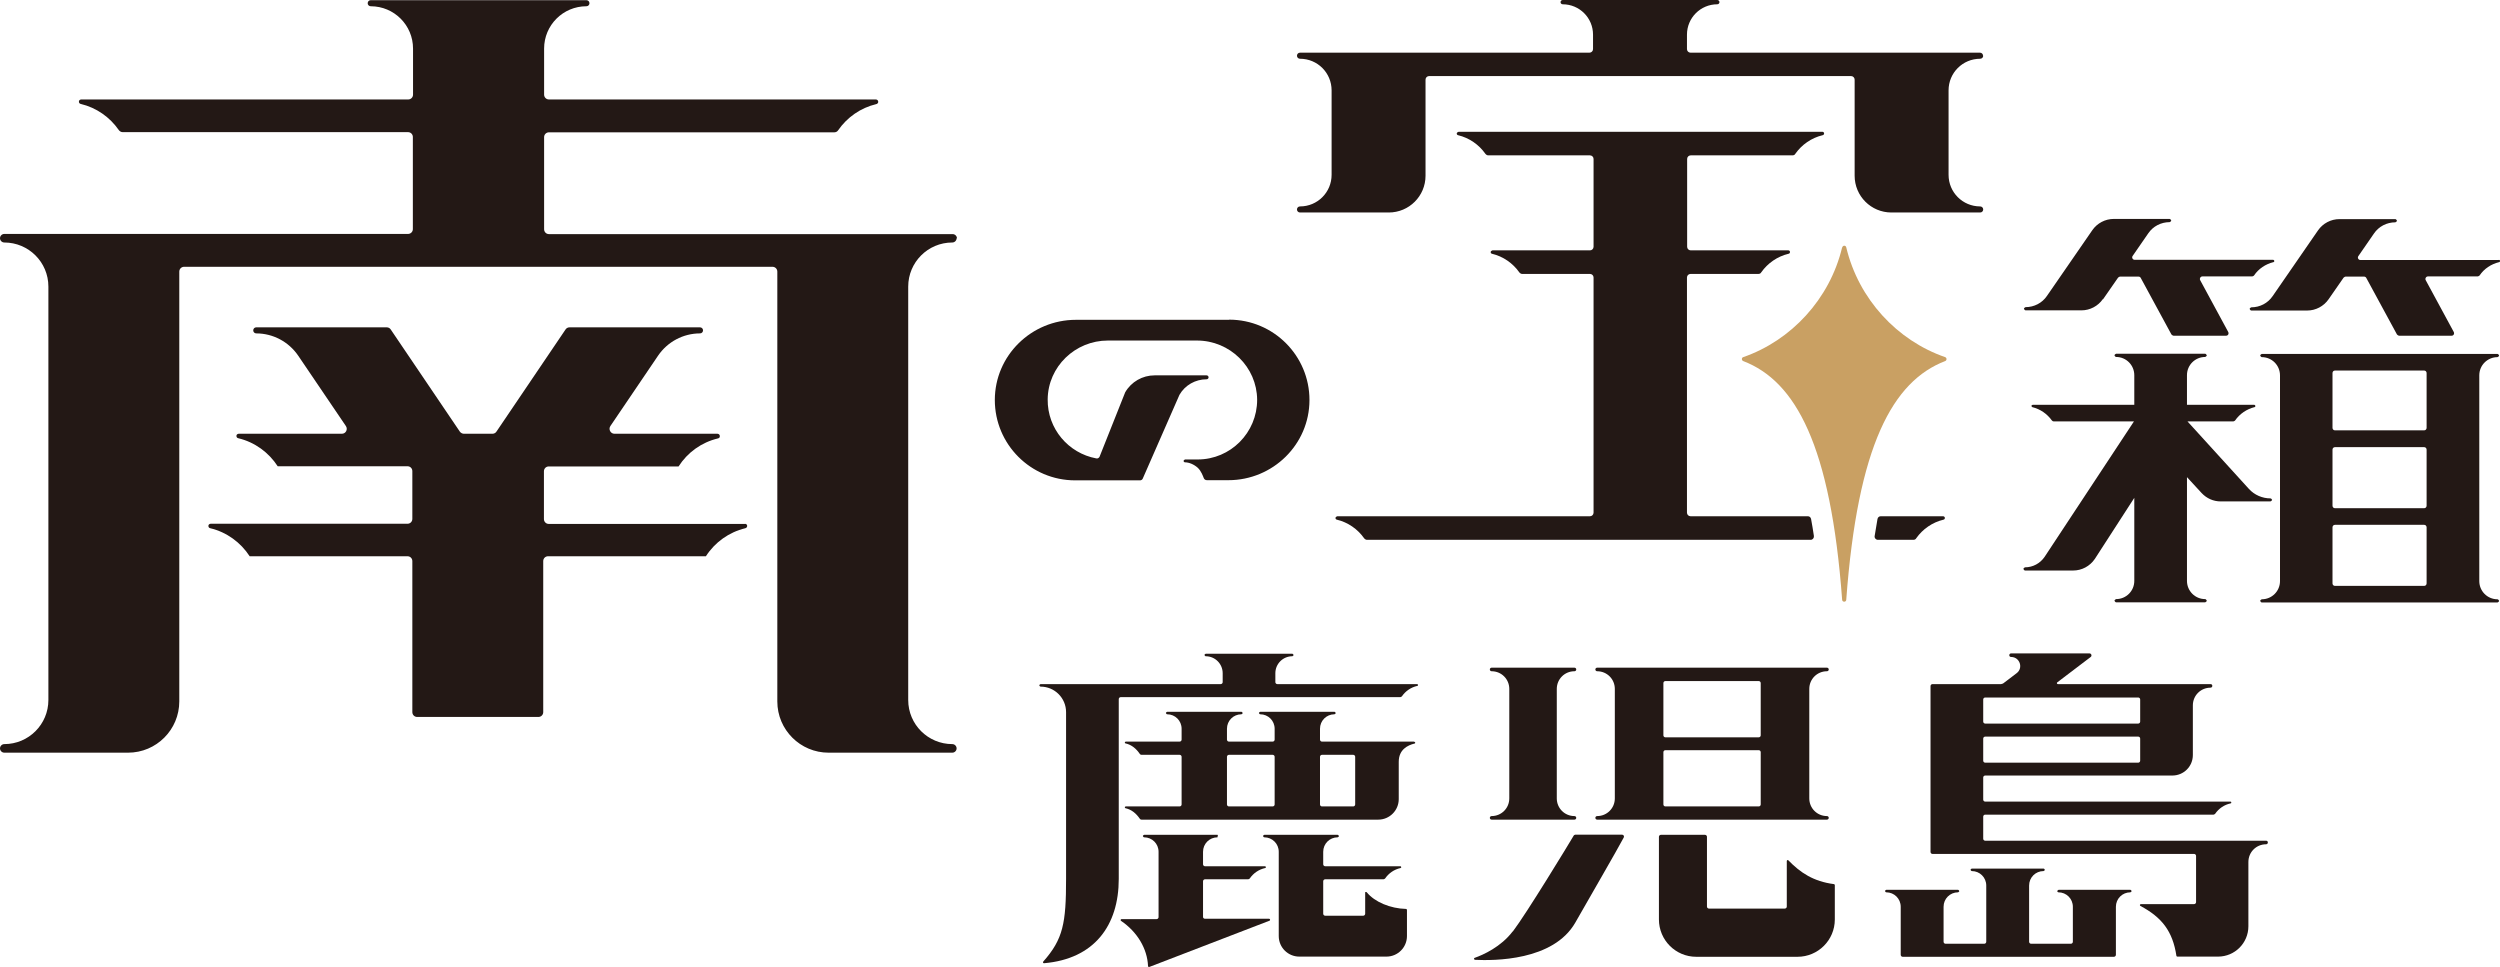
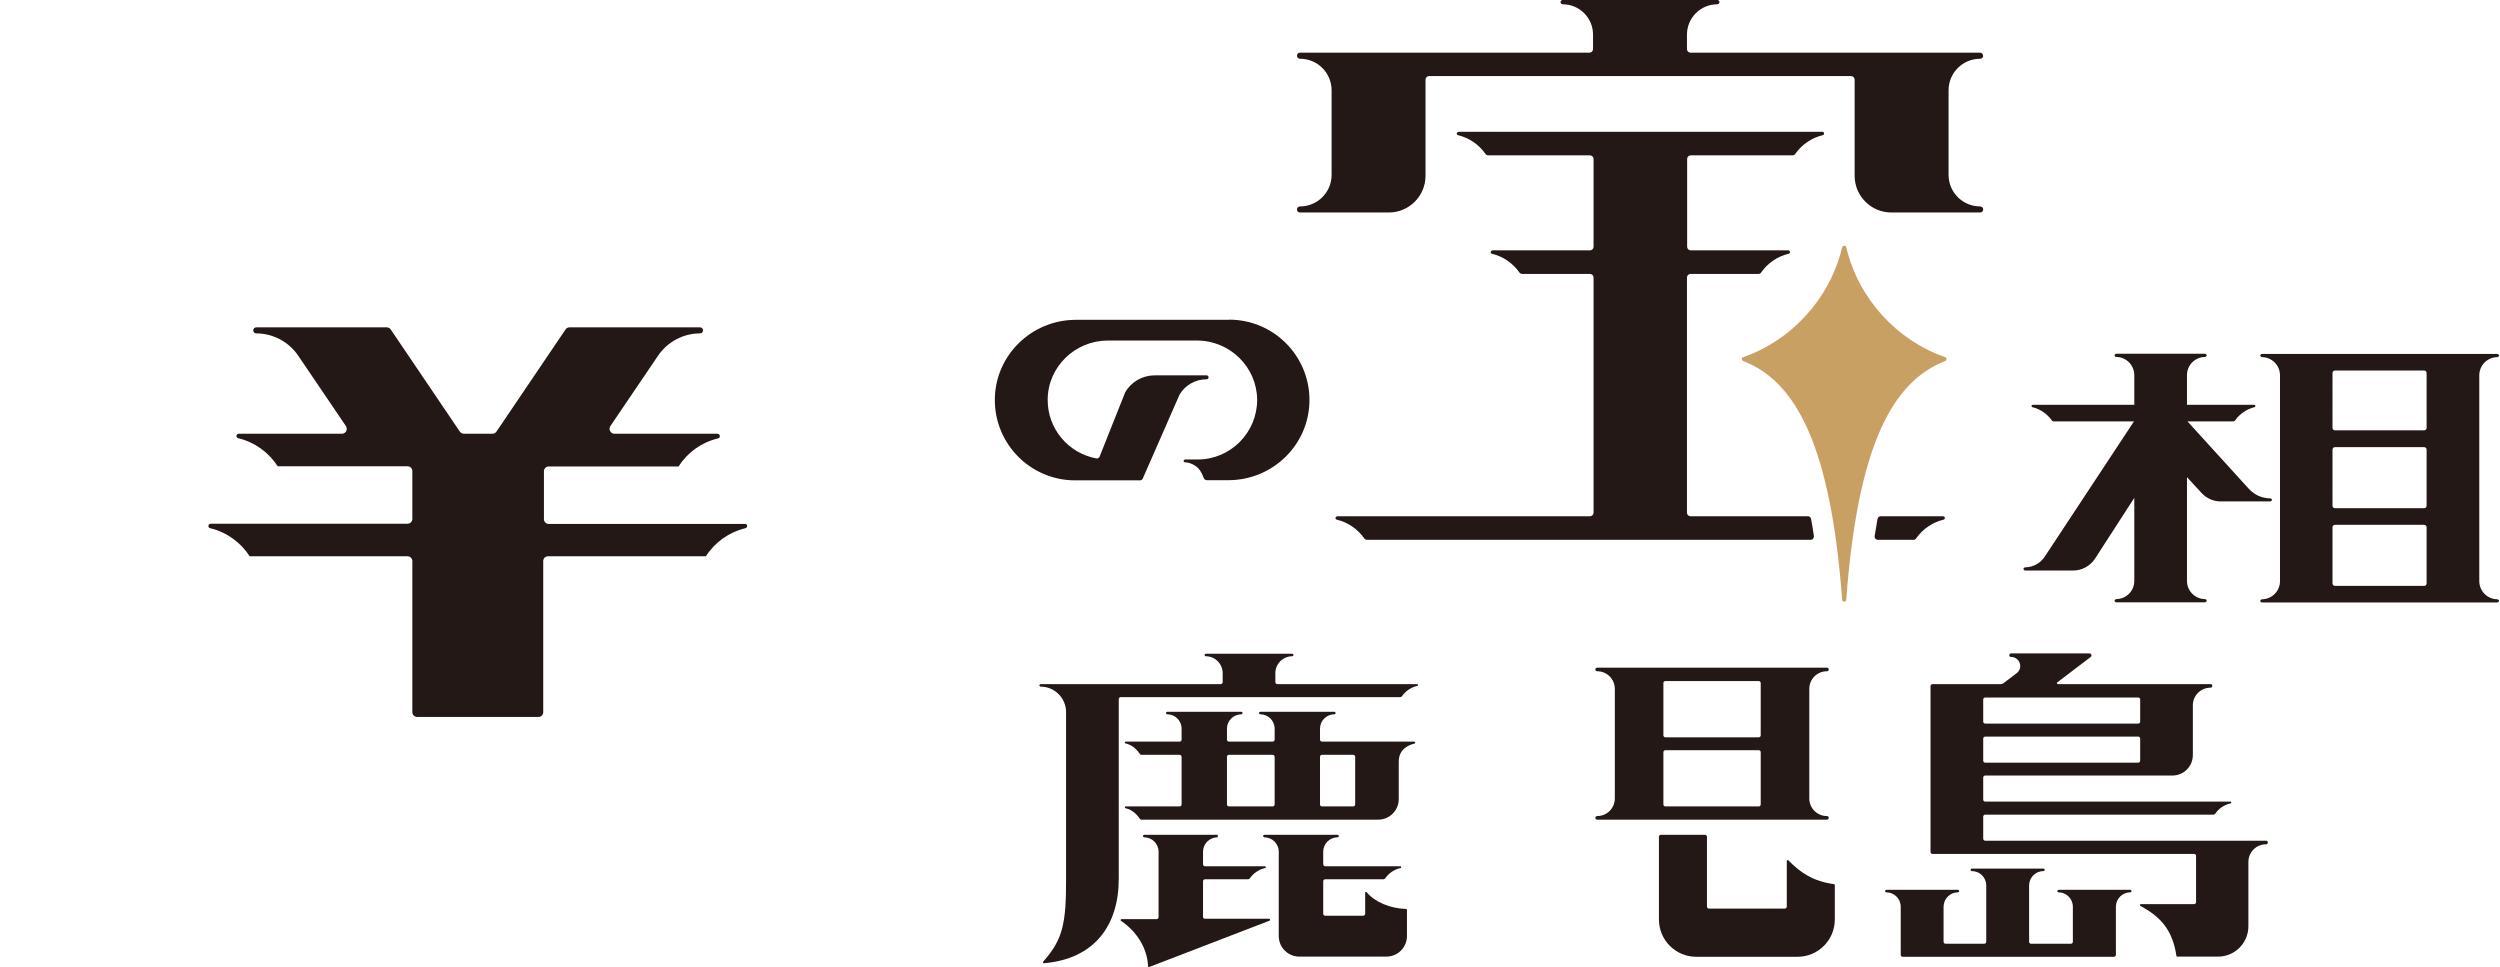
<svg xmlns="http://www.w3.org/2000/svg" id="_レイヤー_2" data-name="レイヤー 2" viewBox="0 0 140 54.15">
  <defs>
    <style>
      .cls-1 {
        fill: #231815;
      }

      .cls-2 {
        fill: #c9a063;
      }
    </style>
  </defs>
  <g id="_ヘッダフッタ" data-name="ヘッダフッタ">
    <g>
-       <path class="cls-1" d="M117.77,16.76l.84-1.21s.07-.06.11-.06h1.04c.05,0,.1.03.12.07l1.72,3.17s.07.07.12.07h2.94c.11,0,.17-.11.12-.21l-1.57-2.9c-.05-.09.02-.21.12-.21h2.79s.09-.02.11-.06c.25-.37.64-.63,1.08-.74.03,0,.05-.03.05-.05,0-.04-.02-.08-.07-.08h-7.75c-.11,0-.18-.13-.11-.22l.87-1.26c.27-.4.72-.63,1.2-.63h0s.09-.04.09-.09h0s-.04-.09-.09-.09h-3.13c-.48,0-.93.24-1.2.63l-2.54,3.68c-.27.4-.72.63-1.2.63h0s-.09.04-.09.09h0s.04.09.09.09h3.13c.48,0,.93-.24,1.2-.63Z" />
-       <path class="cls-1" d="M139.93,14.56h-7.75c-.11,0-.18-.13-.11-.22l.87-1.26c.27-.4.72-.63,1.2-.63h0s.09-.04.09-.09h0s-.04-.09-.09-.09h-3.13c-.48,0-.93.24-1.2.63l-2.54,3.68c-.27.4-.72.63-1.2.63h0s-.09.04-.09.09h0s.04.09.09.09h3.13c.48,0,.93-.24,1.2-.63l.84-1.21s.07-.06.11-.06h1.04c.05,0,.1.03.12.07l1.72,3.17s.07.07.12.07h2.94c.11,0,.17-.11.12-.21l-1.57-2.9c-.05-.09.02-.21.12-.21h2.79s.09-.02.11-.06c.25-.37.64-.63,1.09-.74.03,0,.06-.04.05-.08,0-.03-.04-.05-.07-.05Z" />
      <path class="cls-1" d="M126.57,19.91h0s.04.09.09.09h0c.57,0,1.02.46,1.02,1.02v11.52c0,.57-.46,1.02-1.02,1.02h0s-.09.04-.09.09h0s.04.09.09.09h13.2s.09-.04.09-.09h0s-.04-.09-.09-.09h0c-.57,0-1.02-.46-1.02-1.02v-11.52c0-.57.46-1.02,1.02-1.02h0s.09-.04.09-.09h0s-.04-.09-.09-.09h-13.2s-.09.04-.09.09ZM130.76,25.04h4.99c.08,0,.14.06.14.14v3.14c0,.08-.06.14-.14.14h-4.99c-.08,0-.14-.06-.14-.14v-3.14c0-.08.06-.14.14-.14ZM135.89,20.89v3.07c0,.08-.06.14-.14.14h-4.99c-.08,0-.14-.06-.14-.14v-3.07c0-.08.06-.14.14-.14h4.99c.08,0,.14.06.14.14ZM130.62,32.67v-3.14c0-.08.06-.14.14-.14h4.99c.08,0,.14.06.14.14v3.14c0,.08-.06.14-.14.14h-4.99c-.08,0-.14-.06-.14-.14Z" />
      <path class="cls-1" d="M127.24,28h0s-.04-.09-.09-.09h0c-.46,0-.9-.19-1.21-.53l-3.44-3.78h2.56s.09-.02.11-.06c.25-.36.64-.63,1.08-.74.03,0,.05-.03.05-.05,0-.04-.02-.08-.07-.08h-3.76v-1.66c0-.57.46-1.02,1.02-1.02h0s.09-.04.09-.09h0s-.04-.09-.09-.09h-4.99s-.09.04-.09.09h0s.04.09.09.09h0c.57,0,1.02.46,1.02,1.02v1.66h-5.69s-.06.02-.07.05c0,.04.02.07.05.08.45.11.83.38,1.09.74.03.04.07.06.11.06h4.49l-5,7.58c-.25.37-.66.59-1.1.59h0s-.09.04-.09.09h0s.04.09.09.09h2.69c.49,0,.94-.24,1.22-.65l2.21-3.42v4.65c0,.57-.46,1.02-1.02,1.02h0s-.09.04-.09.09h0s.04.09.09.09h4.99s.09-.04.09-.09h0s-.04-.09-.09-.09h0c-.57,0-1.02-.46-1.02-1.02v-5.81l.82.89c.28.3.66.47,1.07.47h2.78s.09-.03.09-.08Z" />
      <path class="cls-1" d="M111.05,3.12h0c0-.1-.08-.17-.17-.17h-16.21c-.11,0-.2-.09-.2-.2v-.81c0-.94.76-1.7,1.7-1.7h0c.07,0,.12-.06.12-.12h0c0-.07-.06-.12-.12-.12h-8.66c-.07,0-.12.06-.12.12h0c0,.07.06.12.12.12h0c.94,0,1.7.76,1.7,1.7v.81c0,.11-.09.2-.2.2h-16.21c-.1,0-.17.08-.17.17h0c0,.1.08.17.17.17h0c.98,0,1.77.79,1.77,1.77v4.73c0,.98-.79,1.77-1.77,1.77h0c-.1,0-.17.08-.17.17h0c0,.1.08.17.17.17h4.97c1.14,0,2.06-.92,2.06-2.06v-5.38c0-.11.09-.2.2-.2h23.63c.11,0,.2.09.2.2v5.38c0,1.14.92,2.06,2.06,2.06h4.97c.1,0,.17-.08.17-.17h0c0-.1-.08-.17-.17-.17h0c-.98,0-1.77-.79-1.77-1.77v-4.73c0-.98.79-1.77,1.77-1.77h0c.1,0,.17-.08.17-.17Z" />
      <g>
        <path class="cls-1" d="M101.22,28.91h-6.55c-.11,0-.2-.09-.2-.2v-13.17c0-.11.09-.2.2-.2h3.8c.07,0,.13-.03.16-.09.36-.51.9-.89,1.53-1.04.04,0,.07-.04.08-.08.01-.06-.04-.11-.09-.11h-5.47c-.11,0-.2-.09-.2-.2v-4.92c0-.11.09-.2.2-.2h5.7c.07,0,.13-.03.16-.09.36-.51.9-.89,1.53-1.04.04,0,.07-.04.08-.08.01-.06-.04-.11-.09-.11h-20.38s-.09.03-.1.08c-.01.05.02.1.07.11.63.15,1.17.53,1.53,1.04.04.05.1.09.16.09h5.7c.11,0,.2.09.2.2v4.92c0,.11-.09.2-.2.2h-5.46s-.09.03-.1.08c-.01.05.02.1.07.11.63.15,1.17.53,1.53,1.04.04.05.1.09.16.09h3.8c.11,0,.2.09.2.2v13.17c0,.11-.09.2-.2.2h-14.15s-.09.03-.1.08c-.01.05.02.1.07.11.63.15,1.17.53,1.53,1.04.04.05.1.09.16.09h24.85c.11,0,.19-.1.18-.21-.05-.33-.1-.65-.16-.96-.02-.09-.09-.15-.18-.15Z" />
        <path class="cls-1" d="M108.82,28.91h-3.5c-.09,0-.16.06-.18.15-.05.31-.11.63-.16.96-.02.11.07.21.18.21h1.99c.07,0,.13-.03.16-.09.36-.51.9-.89,1.53-1.04.05-.01.08-.06.07-.11,0-.04-.05-.08-.1-.08Z" />
      </g>
-       <path class="cls-2" d="M103.16,13.85c-.69,2.9-2.86,5.22-5.54,6.15-.1.03-.1.18,0,.22,2.94,1.13,4.9,4.72,5.54,13.37.01.14.22.14.23,0,.64-8.65,2.6-12.24,5.54-13.37.1-.04.1-.18,0-.22-2.69-.93-4.85-3.25-5.54-6.15-.03-.12-.19-.12-.22,0Z" />
+       <path class="cls-2" d="M103.16,13.85c-.69,2.9-2.86,5.22-5.54,6.15-.1.03-.1.18,0,.22,2.94,1.13,4.9,4.72,5.54,13.37.01.14.22.14.23,0,.64-8.65,2.6-12.24,5.54-13.37.1-.04.1-.18,0-.22-2.69-.93-4.85-3.25-5.54-6.15-.03-.12-.19-.12-.22,0" />
      <path class="cls-1" d="M41.75,29.34h-11.02c-.15,0-.27-.12-.27-.27v-2.68c0-.15.12-.27.27-.27h7.27c.5-.78,1.28-1.35,2.21-1.57.05-.01.1-.05.1-.11.01-.08-.05-.15-.13-.15h-5.77c-.22,0-.35-.25-.23-.43l2.67-3.94c.53-.78,1.41-1.25,2.35-1.25h0c.1,0,.17-.08.17-.17h0c0-.1-.08-.17-.17-.17h-7.3c-.09,0-.18.04-.23.12l-3.87,5.72c-.05.08-.14.12-.23.12h-1.59c-.09,0-.18-.05-.23-.12l-3.87-5.72c-.05-.08-.14-.12-.23-.12h-7.3c-.1,0-.17.08-.17.17h0c0,.1.08.17.17.17h0c.94,0,1.82.47,2.35,1.25l2.67,3.94c.12.18,0,.43-.23.43h-5.77c-.06,0-.12.04-.13.1-.01.07.03.14.1.15.93.22,1.71.8,2.21,1.57h7.27c.15,0,.27.12.27.27v2.68c0,.15-.12.27-.27.27h-11.02c-.06,0-.12.04-.13.1-.01.07.03.14.1.15.93.22,1.71.8,2.21,1.57h8.84c.15,0,.27.12.27.27v8.46c0,.15.12.27.27.27h6.79c.15,0,.27-.12.27-.27v-8.46c0-.15.12-.27.27-.27h8.84c.5-.78,1.29-1.35,2.21-1.57.07-.02.11-.08.1-.15-.01-.06-.07-.1-.13-.1Z" />
-       <path class="cls-1" d="M53.59,13.35h0c0-.13-.11-.24-.24-.24h-22.61c-.15,0-.27-.12-.27-.27v-5.16c0-.15.12-.27.27-.27h15.98c.09,0,.17-.04.22-.12.5-.72,1.25-1.25,2.13-1.46.05-.01.1-.05.11-.11.01-.08-.05-.15-.13-.15h-18.31c-.15,0-.27-.12-.27-.27v-2.58c0-1.31,1.06-2.37,2.37-2.37h0c.1,0,.17-.08.17-.17h0c0-.1-.08-.17-.17-.17h-12.08c-.1,0-.17.08-.17.17h0c0,.1.08.17.17.17h0c1.31,0,2.37,1.06,2.37,2.37v2.58c0,.15-.12.27-.27.27H4.55c-.06,0-.12.04-.13.1-.01.07.03.14.1.15.88.21,1.63.74,2.13,1.46.05.07.13.12.22.12h15.98c.15,0,.27.12.27.27v5.16c0,.15-.12.27-.27.27H.24c-.13,0-.24.11-.24.24h0c0,.13.11.24.24.24h0c1.36,0,2.47,1.1,2.47,2.47v23.15c0,1.36-1.1,2.47-2.47,2.47h0c-.13,0-.24.11-.24.24h0c0,.13.11.24.24.24h6.93c1.59,0,2.87-1.29,2.87-2.87V15.21c0-.15.12-.27.27-.27h32.95c.15,0,.27.12.27.27v24.07c0,1.59,1.29,2.87,2.87,2.87h6.93c.13,0,.24-.11.24-.24h0c0-.13-.11-.24-.24-.24h0c-1.36,0-2.47-1.1-2.47-2.47v-23.15c0-1.36,1.1-2.47,2.47-2.47h0c.13,0,.24-.11.24-.24Z" />
      <path class="cls-1" d="M62.76,39.04h15.66s.07-.02.09-.05c.2-.29.5-.5.86-.58.02,0,.04-.02.04-.04,0-.03-.02-.06-.05-.06h-7.83c-.06,0-.11-.05-.11-.11v-.5c0-.53.43-.95.95-.95h0s.07-.03.07-.07h0s-.03-.07-.07-.07h-4.85s-.07.03-.07.07h0s.03.07.07.07h0c.53,0,.95.43.95.95v.5c0,.06-.05.11-.11.11h-10.09s-.07.03-.07.07h0s.03.07.07.07h0c.79,0,1.43.64,1.43,1.43v9.34c0,2.47-.16,3.37-1.28,4.63-.03.04,0,.1.05.09,2.81-.24,4.18-2.11,4.18-4.72v-10.07c0-.06.05-.11.11-.11Z" />
      <path class="cls-1" d="M67.48,49.24h2.42s.07-.02.09-.05c.2-.29.5-.5.86-.58.02,0,.04-.02.04-.04,0-.03-.02-.06-.05-.06h-3.36c-.06,0-.11-.05-.11-.11v-.7c0-.45.36-.81.81-.81h0s.01-.03.01-.07h0s.03-.07-.01-.07h-4.11s-.07.03-.07.07h0s.03.07.07.07h0c.45,0,.81.36.81.81v3.66c0,.06-.05.11-.11.11h-1.96c-.05,0-.08.07-.03.1.9.61,1.47,1.55,1.51,2.53,0,.04.04.06.07.05l6.73-2.59c.06-.02.04-.11-.02-.11h-3.59c-.06,0-.11-.04-.11-.1v-2c0-.06.05-.11.11-.11Z" />
      <path class="cls-1" d="M79.18,41.53h-5.15c-.06,0-.11-.05-.11-.11v-.61c0-.45.36-.81.81-.81h0s.07-.03.07-.07h0s-.03-.07-.07-.07h-4.16s-.07.03-.07.07h0s.03.07.07.07h0c.45,0,.81.36.81.81v.61c0,.06-.05.11-.11.11h-2.45c-.06,0-.11-.05-.11-.11v-.61c0-.45.36-.81.81-.81h0s.07-.03.07-.07h0s-.03-.07-.07-.07h-4.16s-.07.03-.07.07h0s.03.07.07.07h0c.45,0,.81.36.81.81v.61c0,.06-.05.11-.11.11h-3.02s-.05.02-.05.04c0,.03.01.06.04.06.35.08.6.3.8.59.02.03.05.05.09.05h2.14c.06,0,.11.05.11.11v2.67c0,.06-.05.11-.11.11h-3.02s-.05.02-.05.04c0,.03.01.06.04.06.35.08.6.3.8.59.02.03.05.05.09.05h13.26c.64,0,1.15-.52,1.15-1.15v-2.09c0-.69.51-.93.88-1.02.03,0,.05-.03.04-.06,0-.02-.03-.04-.05-.04ZM68.82,42.27h2.45c.06,0,.11.05.11.11v2.67c0,.06-.05.11-.11.11h-2.45c-.06,0-.11-.05-.11-.11v-2.67c0-.06.05-.11.11-.11ZM73.92,45.05v-2.67c0-.06.05-.11.11-.11h1.75c.06,0,.11.05.11.11v2.67c0,.06-.05.11-.11.11h-1.75c-.06,0-.11-.05-.11-.11Z" />
      <path class="cls-1" d="M76.45,49.99v1.18c0,.06-.05.11-.11.11h-2.13c-.06,0-.11-.05-.11-.11v-1.82c0-.06.05-.11.11-.11h3.27s.07-.02.09-.05c.2-.29.5-.5.86-.58.02,0,.04-.02.04-.04,0-.03-.02-.06-.05-.06h-4.21c-.06,0-.11-.05-.11-.11v-.7c0-.45.36-.81.81-.81h0s.07-.03.07-.07h0s-.03-.07-.07-.07h-4.11s-.07.03-.07.07h0s.03.07.07.07h0c.45,0,.81.36.81.81v4.72c0,.64.52,1.15,1.15,1.15h4.88c.64,0,1.15-.52,1.15-1.15v-1.47s-.02-.05-.05-.05c-.88-.02-1.76-.39-2.2-.93-.03-.04-.1-.02-.1.03Z" />
-       <path class="cls-1" d="M88.27,45.8h0c0-.05-.04-.1-.1-.1h0c-.55,0-.99-.44-.99-.99v-6.13c0-.55.44-.99.99-.99h0c.05,0,.1-.04.1-.1h0c0-.05-.04-.1-.1-.1h-4.64c-.05,0-.1.04-.1.1h0c0,.05.04.1.1.1h0c.55,0,.99.44.99.99v6.13c0,.55-.44.99-.99.99h0c-.05,0-.1.04-.1.1h0c0,.05.04.1.1.1h4.64c.05,0,.1-.04.1-.1Z" />
      <path class="cls-1" d="M102.41,45.8h0c0-.05-.04-.1-.1-.1h0c-.55,0-.99-.44-.99-.99v-6.13c0-.55.44-.99.99-.99h0c.05,0,.1-.04.1-.1h0c0-.05-.04-.1-.1-.1h-12.87c-.05,0-.1.04-.1.1h0c0,.05.04.1.1.1h0c.55,0,.99.44.99.99v6.13c0,.55-.44.99-.99.99h0c-.05,0-.1.04-.1.1h0c0,.05.04.1.1.1h12.87c.05,0,.1-.04.1-.1ZM93.15,45.05v-2.93c0-.06.05-.11.11-.11h5.23c.06,0,.11.05.11.11v2.93c0,.06-.05.11-.11.11h-5.23c-.06,0-.11-.05-.11-.11ZM98.6,38.25v2.93c0,.06-.05.11-.11.11h-5.23c-.06,0-.11-.05-.11-.11v-2.93c0-.06.05-.11.11-.11h5.23c.06,0,.11.05.11.11Z" />
-       <path class="cls-1" d="M84.71,52.16c-.66.87-1.65,1.31-2.13,1.48-.06.02-.04.1.02.11,1.04.05,4.39.07,5.62-2.09.71-1.25,2.33-4.04,2.71-4.76.04-.07-.01-.16-.1-.16h-2.61s-.08.02-.09.05c-.3.51-2.65,4.37-3.41,5.37Z" />
      <path class="cls-1" d="M100.06,48.21v2.56c0,.06-.05.11-.11.11h-4.25c-.06,0-.11-.05-.11-.11v-3.91c0-.06-.05-.11-.11-.11h-2.47c-.06,0-.11.05-.11.11v4.63c0,1.15.93,2.09,2.09,2.09h5.67c1.15,0,2.09-.93,2.09-2.09v-1.93s-.02-.05-.05-.05c-1.15-.15-1.88-.64-2.55-1.33-.03-.04-.09-.01-.09.04Z" />
      <path class="cls-1" d="M115.2,49.9h0s.03.07.07.07h0c.45,0,.81.36.81.81v1.96c0,.06-.05.11-.11.11h-2.23c-.06,0-.11-.05-.11-.11v-3.15c0-.45.36-.81.81-.81h0s.07-.03.07-.07h0s-.03-.07-.07-.07h-4.02s-.07.03-.07.07h0s.03.07.07.07h0c.45,0,.81.36.81.81v3.15c0,.06-.05.11-.11.11h-2.17c-.06,0-.11-.05-.11-.11v-1.96c0-.45.36-.81.81-.81h0s.07-.03.07-.07h0s-.03-.07-.07-.07h-4.02s-.07.03-.07.07h0s.03.07.07.07h0c.45,0,.81.36.81.81v2.69c0,.06.05.11.11.11h11.83c.06,0,.11-.05.11-.11v-2.69c0-.45.36-.81.81-.81h0s.07-.03.07-.07h0s-.03-.07-.07-.07h-4.02s-.07.03-.07.07Z" />
      <path class="cls-1" d="M68.82,17.91h-8.57c-2.49,0-4.54,2-4.54,4.49,0,2.48,2.01,4.5,4.5,4.5h3.63c.06,0,.12-.03.15-.09l2.06-4.7c.31-.54.89-.87,1.52-.87.06,0,.11-.05.11-.11s-.05-.11-.11-.11h-2.91c-.68,0-1.31.36-1.65.95l-1.44,3.62c-.04.06-.11.1-.18.08-1.56-.29-2.74-1.66-2.72-3.31.02-1.83,1.54-3.29,3.37-3.29h4.99c1.84,0,3.36,1.48,3.37,3.32,0,1.84-1.49,3.34-3.33,3.34h-.71s-.08.04-.08.08.04.08.08.08c.22,0,.5.11.72.31.19.18.29.47.33.57.03.08.1.12.18.12h1.2c2.49,0,4.54-2,4.54-4.49,0-2.48-2.01-4.5-4.5-4.5Z" />
      <path class="cls-1" d="M125.91,48.27c0-.55.44-.99.99-.99.05,0,.1-.04.1-.1s-.04-.1-.1-.1h-15.73c-.06,0-.11-.05-.11-.11v-1.24c0-.06.05-.11.11-.11h12.79s.07-.02.09-.05c.2-.29.5-.5.86-.58.03,0,.05-.03.04-.06,0-.03-.03-.04-.05-.04h-13.73c-.06,0-.11-.05-.11-.11v-1.24c0-.06.05-.11.11-.11h10.48c.64,0,1.15-.51,1.15-1.15v-2.78c0-.55.44-.99.99-.99.05,0,.1-.04.1-.1s-.04-.1-.1-.1h-8.55c-.05,0-.08-.07-.03-.1l1.87-1.42c.08-.06.04-.2-.07-.2h-4.39c-.05,0-.1.04-.1.1s.04.1.1.1c.49,0,.7.62.31.91l-.75.57s-.08.04-.12.04h-3.84c-.06,0-.11.05-.11.11v9.29c0,.06.05.11.11.11h14.65c.06,0,.11.05.11.11v2.59c0,.06-.05.11-.11.11h-2.98c-.05,0-.08.07-.03.1,1.2.64,1.81,1.41,2.02,2.8,0,.02.03.04.05.04h2.28c.94,0,1.7-.76,1.7-1.7v-3.6ZM111.06,39.17c0-.06.05-.11.11-.11h8.57c.06,0,.11.05.11.11v1.24c0,.06-.05.11-.11.11h-8.57c-.06,0-.11-.05-.11-.11v-1.24ZM111.06,41.36c0-.06.05-.11.11-.11h8.57c.06,0,.11.05.11.11v1.24c0,.06-.05.11-.11.11h-8.57c-.06,0-.11-.05-.11-.11v-1.24Z" />
    </g>
  </g>
</svg>